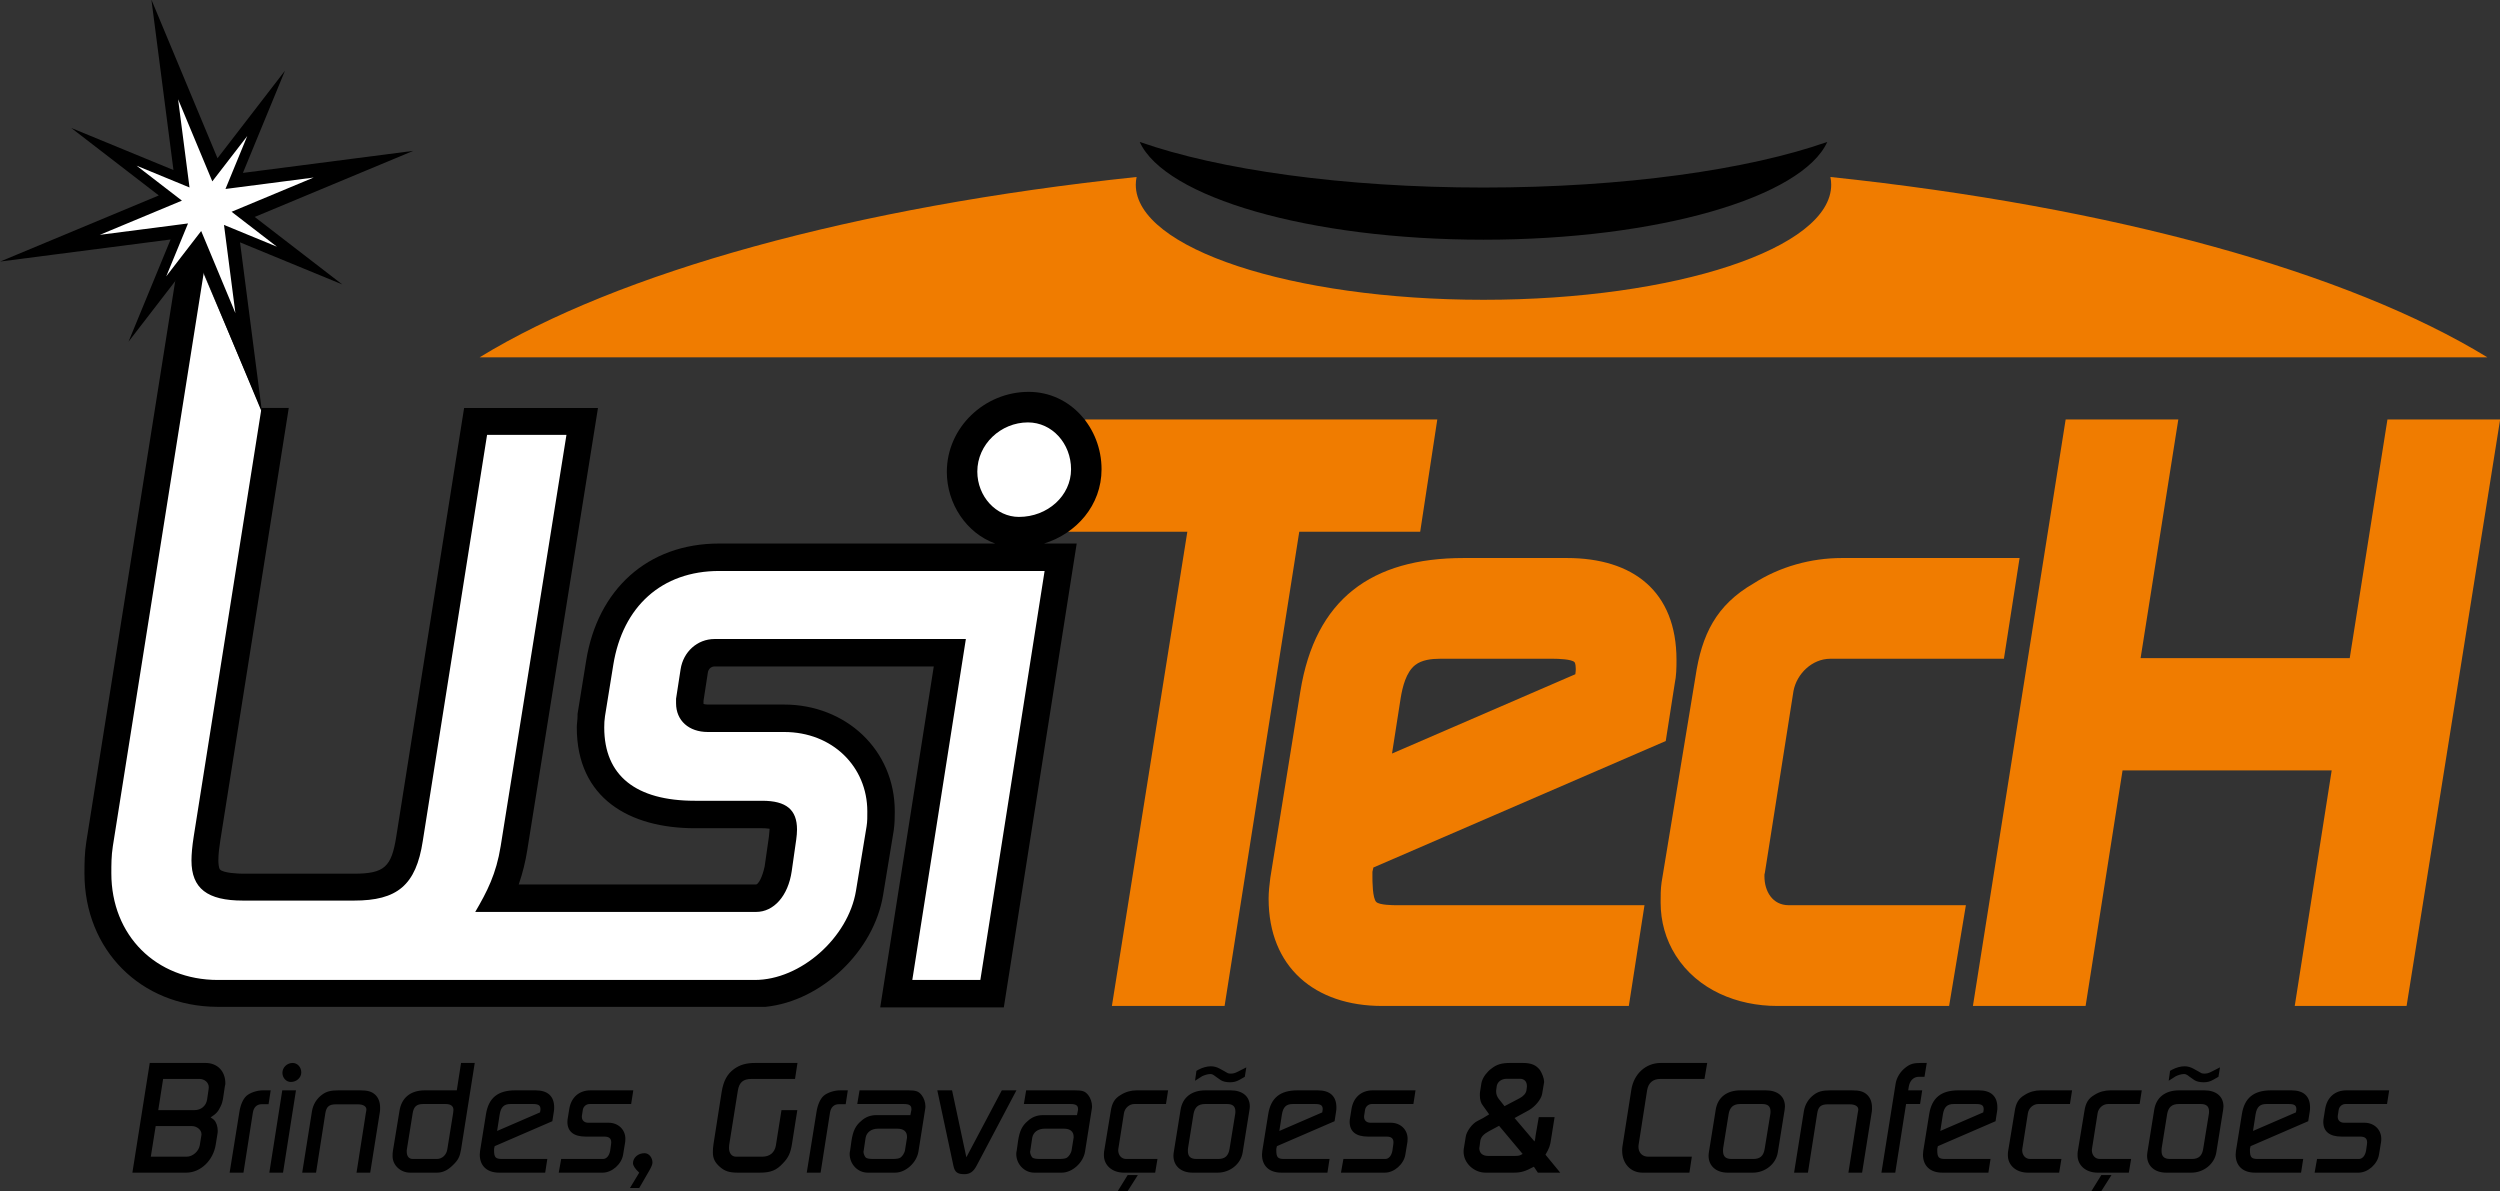
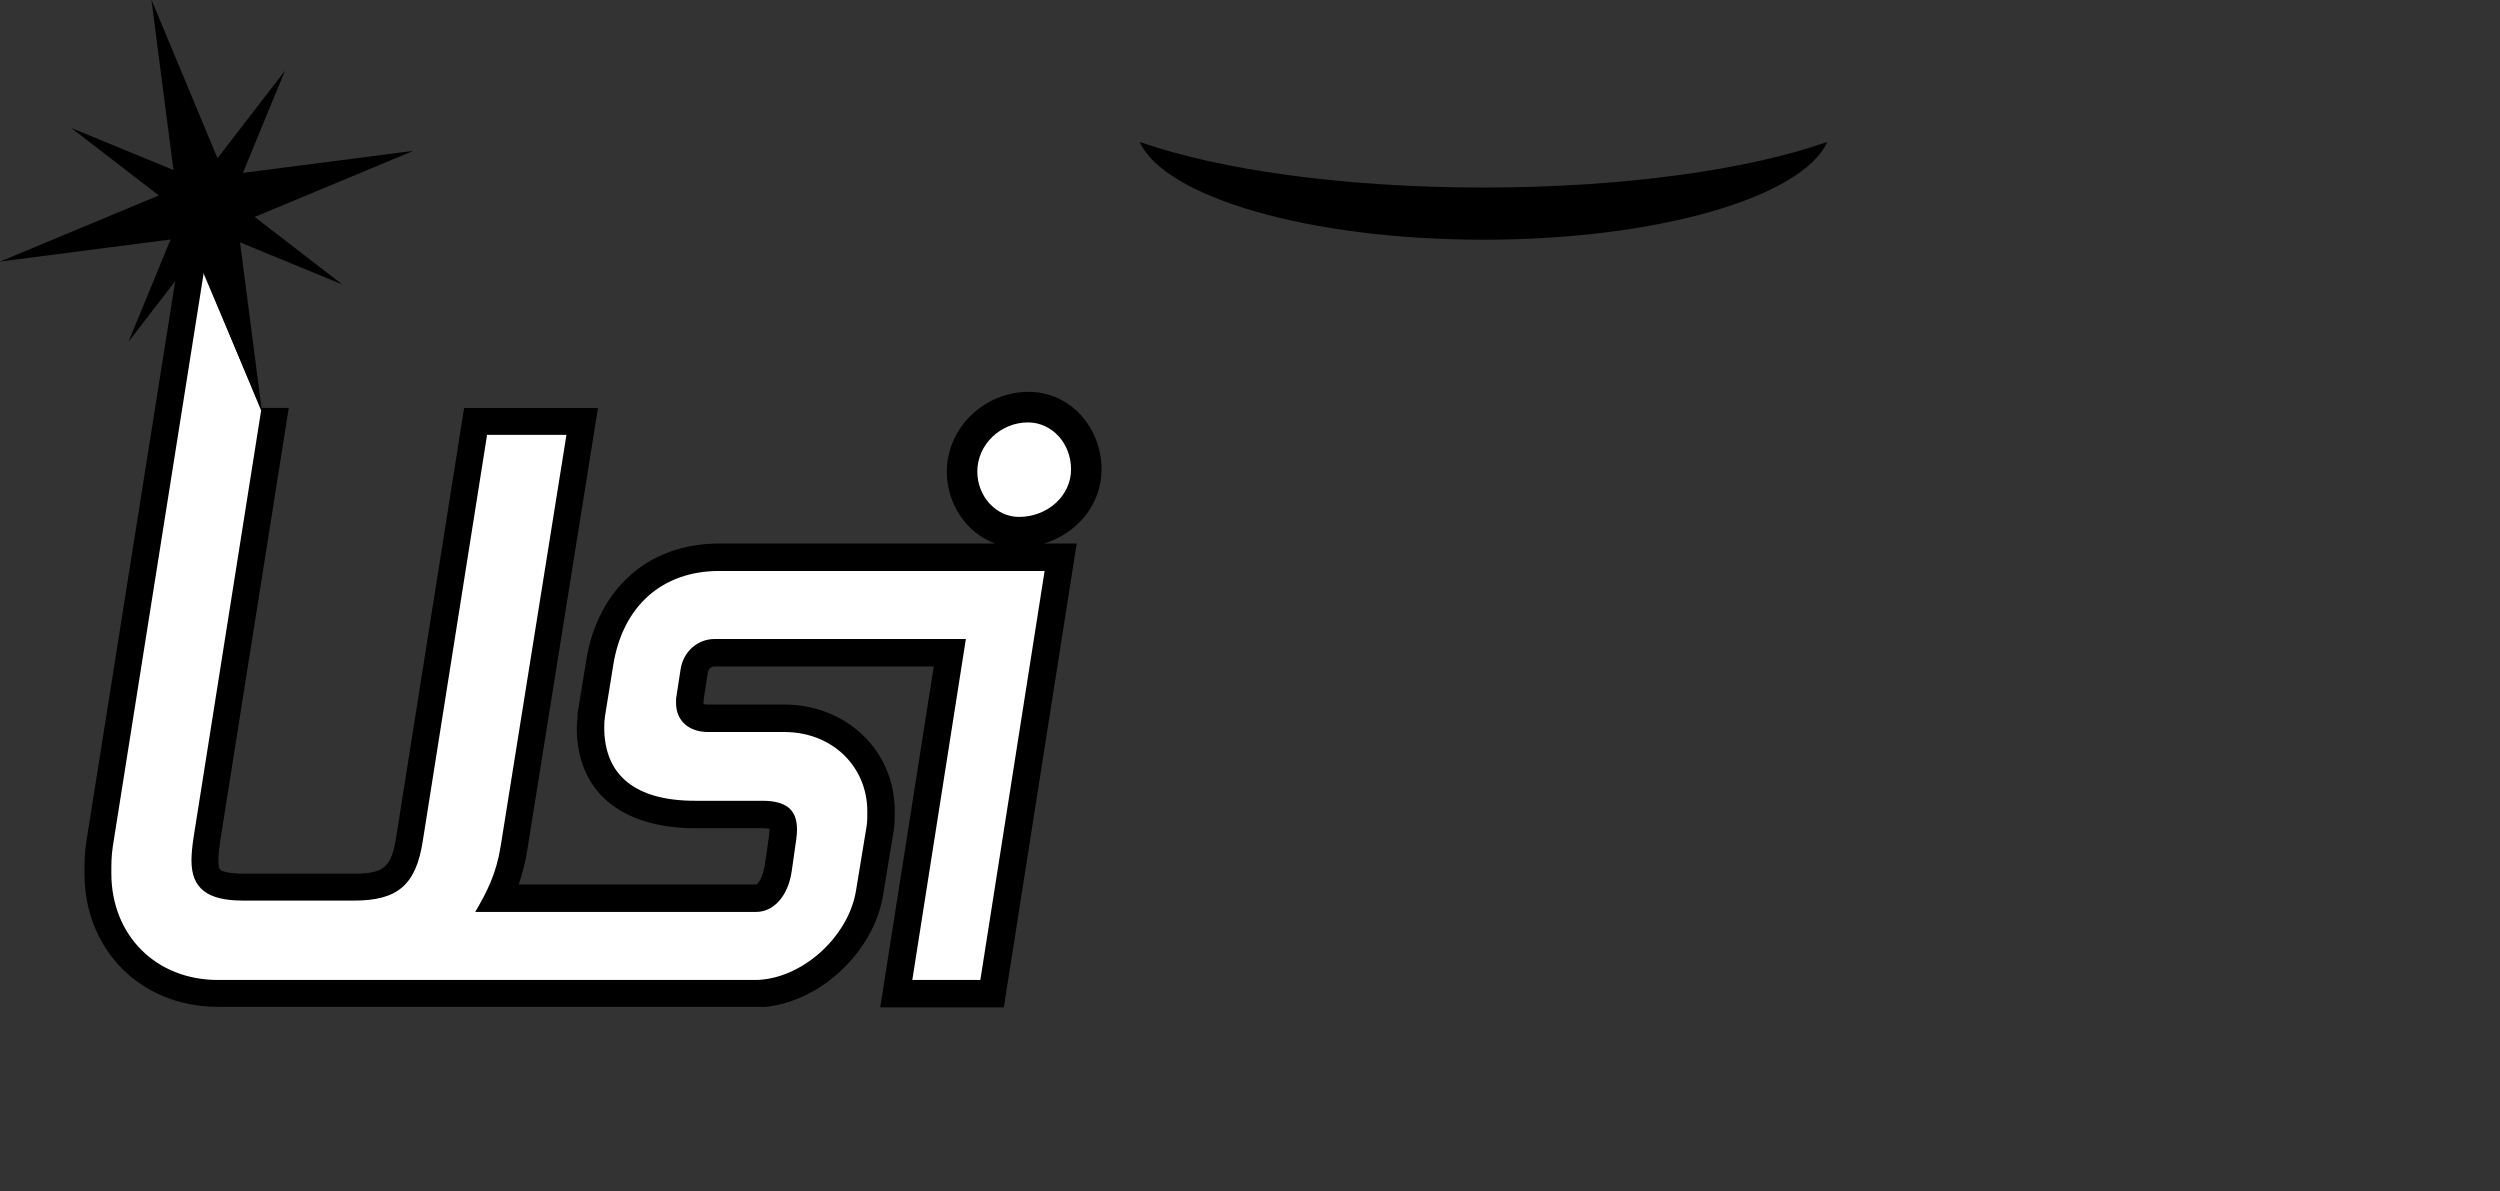
<svg xmlns="http://www.w3.org/2000/svg" width="666.4pt" height="317.6pt" viewBox="0 0 666.4 317.6" version="1.1">
  <rect x="0" y="0" width="666.4" height="317.6" fill="#333333" stroke="none" />
  <defs>
    <clipPath id="clip1">
-       <path d="M 284 111 L 666.398 111 L 666.398 269 L 284 269 Z M 284 111 " />
-     </clipPath>
+       </clipPath>
    <clipPath id="clip2">
      <path d="M 35 283 L 637 283 L 637 317.602 L 35 317.602 Z M 35 283 " />
    </clipPath>
  </defs>
  <g id="surface1">
    <path style=" stroke:none;fill-rule:evenodd;fill:rgb(100%,100%,100%);fill-opacity:1;" d="M 53.215 70.473 L 70.422 110.953 L 74.422 111.004 L 54.84 226.387 C 53.707 233.574 53.125 235.039 60.859 235.227 L 93.52 236.039 C 101.668 236.246 105.637 234.195 107.047 226.164 L 127.113 111.871 L 155.996 111.871 L 137.703 226.68 C 136.945 231.453 135.508 236.047 133.508 240.336 L 201.57 240.336 C 205.809 240.336 207.828 235.305 208.324 231.812 L 209.535 223.348 C 209.637 222.621 209.707 221.848 209.707 221.117 C 209.707 220.02 209.562 218.652 208.828 217.777 C 207.645 216.367 204.855 216.203 203.184 216.203 L 185.25 216.203 C 177.133 216.203 168.047 214.496 162.688 207.809 C 159.504 203.828 158.324 198.926 158.324 193.91 C 158.324 192.754 158.375 191.594 158.559 190.449 L 160.777 176.746 C 163.445 160.246 174.719 149.453 191.699 149.453 L 281.656 149.453 L 263.664 263.961 L 239.973 263.961 L 254.254 173.078 L 190.488 173.078 C 187.156 173.078 184.629 175.59 184.133 178.812 L 182.957 186.465 L 182.957 187.461 C 182.957 190.852 185.516 192.371 188.676 192.371 L 209.027 192.371 C 222.793 192.371 233.938 202.27 233.938 216.281 C 233.938 217.805 233.949 219.238 233.699 220.754 L 230.879 237.883 C 228.648 251.414 215.074 263.961 201.168 263.961 L 58.094 264.793 C 37.613 264.793 25.133 248.098 25.133 232.102 C 25.133 229.262 25.184 226.543 25.625 223.727 Z M 257.121 125.836 C 257.121 134.289 263.527 141.203 271.215 141.203 C 280.949 141.203 288.891 134.031 288.891 125.066 C 288.891 116.355 282.488 109.18 274.289 109.18 C 265.062 109.18 257.121 116.609 257.121 125.836 Z M 257.121 125.836 " />
    <g clip-path="url(#clip1)" clip-rule="nonzero">
      <path style=" stroke:none;fill-rule:evenodd;fill:rgb(94.139%,48.631%,0%);fill-opacity:1;" d="M 346.332 141.738 L 326.426 268.148 L 296.387 268.148 L 316.496 141.738 L 284.719 141.738 L 289.281 111.812 L 383.125 111.812 L 378.566 141.738 Z M 570.598 175.426 L 626.344 175.426 L 636.398 111.812 L 666.438 111.812 L 641.5 268.148 L 611.684 268.148 L 621.535 205.355 L 565.789 205.355 L 555.938 268.148 L 525.902 268.148 L 550.621 111.812 L 580.652 111.812 Z M 451.941 180.406 C 453.613 169.152 457.441 161.301 467.445 155.516 C 474.398 151.055 482.723 148.746 490.969 148.746 L 538.34 148.746 L 534.164 175.598 L 487.891 175.598 C 483.055 175.598 478.934 179.578 478.066 184.219 L 470.43 232.734 L 470.34 233.004 C 470.316 233.172 470.328 233.414 470.328 233.586 C 470.328 237.582 472.473 241.293 476.809 241.293 L 524.027 241.293 L 519.555 268.148 L 473.73 268.148 C 463.133 268.148 452.52 263.902 446.684 254.691 C 443.988 250.441 442.656 245.59 442.656 240.562 C 442.656 238.793 442.652 237.004 442.906 235.246 L 442.91 235.207 Z M 371.055 200.867 L 419.918 179.727 C 419.988 179.246 420.039 178.777 420.039 178.387 C 420.039 177.977 420 176.887 419.719 176.535 C 419.039 175.688 415.117 175.598 414.172 175.598 L 383.801 175.598 C 381.613 175.598 379.047 175.871 377.254 177.258 C 374.793 179.156 373.848 183.164 373.375 186.008 Z M 446.41 182.234 L 444.02 197.527 L 366.09 231.246 L 365.832 232.406 L 365.832 233.586 C 365.832 234.859 365.844 239.449 366.855 240.43 C 367.715 241.266 371.227 241.293 372.312 241.293 L 438.355 241.293 L 434.18 268.148 L 368.41 268.148 C 350.57 268.148 338.16 257.887 338.16 239.539 C 338.16 237.738 338.379 235.879 338.602 234.094 L 338.609 234.02 L 346.625 184.285 C 350.598 159.645 365.621 148.746 390.164 148.746 L 417.66 148.746 C 435.316 148.746 446.887 157.629 446.887 175.922 C 446.887 178.039 446.852 180.152 446.41 182.234 Z M 446.41 182.234 " />
    </g>
    <path style=" stroke:none;fill-rule:evenodd;fill:rgb(0%,0%,0%);fill-opacity:1;" d="M 140.539 226.68 C 140.047 229.762 139.324 232.688 138.27 235.766 L 201.578 235.766 C 202.672 235.383 203.598 232.105 203.82 230.996 L 204.961 223.031 C 205.008 222.363 205.102 221.742 205.137 221.117 C 205.137 221.059 205.133 220.988 205.133 220.91 C 204.477 220.793 203.602 220.773 203.184 220.773 L 185.25 220.773 C 167.832 220.773 153.75 212.828 153.75 193.91 C 153.75 192.879 153.953 191.855 153.953 190.891 L 153.953 190.301 L 156.262 176.016 C 159.289 157.301 172.469 144.883 191.699 144.883 L 265.281 144.883 C 257.605 142.117 252.387 134.277 252.387 125.789 C 252.387 113.91 262.465 104.453 274.195 104.453 C 285.426 104.453 293.629 114.148 293.629 125.074 C 293.629 134.688 286.941 142.211 278.305 144.883 L 287.004 144.883 L 267.578 268.535 L 234.629 268.535 L 248.906 177.652 L 190.488 177.652 C 189.5 177.652 188.801 178.383 188.676 179.34 L 188.664 179.426 L 187.527 186.812 L 187.527 187.461 C 187.527 187.508 187.531 187.57 187.535 187.633 C 187.84 187.766 188.426 187.805 188.676 187.805 L 209.027 187.805 C 225.324 187.805 238.512 199.742 238.512 216.281 C 238.512 218.004 238.48 219.629 238.234 221.344 L 238.223 221.418 L 235.391 238.629 C 232.953 253.418 219.141 266.824 204.074 268.383 L 57.867 268.383 C 37.5 268.27 22.512 253.207 22.512 232.805 C 22.512 229.965 22.555 227.246 23.004 224.43 L 48.754 61.969 L 54.875 69.137 L 30.082 225.543 C 29.668 228.164 29.68 230.586 29.68 232.805 C 29.68 249.328 41.57 261.219 58.094 261.219 L 201.168 261.219 C 213.461 261.219 226.113 249.922 228.172 237.438 L 230.992 220.309 C 231.223 218.902 231.191 217.691 231.191 216.281 C 231.191 204.391 221.922 195.121 209.027 195.121 L 188.676 195.121 C 183.637 195.121 180.211 192.098 180.211 187.461 L 180.211 186.254 L 181.422 178.395 C 182.133 173.773 185.855 170.336 190.488 170.336 L 257.461 170.336 L 243.184 261.219 L 261.32 261.219 L 278.449 152.199 L 191.699 152.199 C 176.387 152.199 165.992 161.688 163.484 177.188 L 161.27 190.891 C 161.109 191.883 161.066 192.902 161.066 193.91 C 161.066 206.809 169.531 213.453 185.25 213.453 L 203.184 213.453 C 209.633 213.453 212.453 215.871 212.453 221.117 C 212.453 221.918 212.363 222.938 212.25 223.734 L 211.043 232.199 C 210.086 238.891 206.203 243.082 201.57 243.082 L 126.68 243.082 C 129.844 237.664 132.273 232.977 133.461 225.543 L 150.992 115.926 L 129.832 115.926 L 112.703 224.137 C 110.891 236.027 105.852 240.059 94.367 240.059 L 64.742 240.059 C 55.273 240.059 51.039 236.832 51.039 229.379 C 51.039 227.766 51.23 225.543 51.645 222.93 L 69.715 108.734 L 76.973 108.734 L 58.723 224.047 C 58.453 225.762 58.207 227.641 58.207 229.379 C 58.207 229.887 58.27 231.316 58.629 231.754 C 59.438 232.73 63.641 232.891 64.742 232.891 L 94.367 232.891 C 102.512 232.891 104.352 231.066 105.625 223.02 L 123.711 108.758 L 159.395 108.758 Z M 260.512 125.699 C 260.512 132.348 265.551 137.789 271.598 137.789 C 279.254 137.789 285.5 132.145 285.5 125.094 C 285.5 118.242 280.465 112.598 274.016 112.598 C 266.762 112.598 260.512 118.441 260.512 125.699 Z M 260.512 125.699 " />
    <path style=" stroke:none;fill-rule:evenodd;fill:rgb(0%,0%,0%);fill-opacity:1;" d="M 40.359 -0.094 L 57.977 42.18 L 75.965 18.84 L 64.75 46.09 L 110.168 40.211 L 67.895 57.828 L 91.234 75.82 L 63.984 64.602 L 69.863 110.02 L 52.246 67.746 L 34.254 91.086 L 45.473 63.836 L 0.055 69.715 L 42.328 52.098 L 18.988 34.109 L 46.238 45.328 Z M 40.359 -0.094 " />
-     <path style=" stroke:none;fill-rule:evenodd;fill:rgb(100%,100%,100%);fill-opacity:1;" d="M 47.473 26.453 L 56.594 48.344 L 65.91 36.262 L 60.102 50.371 L 83.617 47.324 L 61.73 56.449 L 73.816 65.762 L 59.707 59.953 L 62.75 83.473 L 53.625 61.578 L 44.312 73.664 L 50.121 59.559 L 26.602 62.602 L 48.492 53.48 L 36.406 44.164 L 50.516 49.973 Z M 47.473 26.453 " />
-     <path style=" stroke:none;fill-rule:evenodd;fill:rgb(94.139%,48.631%,0%);fill-opacity:1;" d="M 487.914 47.176 C 563.348 55.137 625.984 72.574 663.055 95.258 L 127.828 95.258 C 164.898 72.574 227.535 55.137 302.969 47.176 C 302.832 47.863 302.754 48.551 302.754 49.246 C 302.754 66.184 344.25 79.914 395.441 79.914 C 446.629 79.914 488.125 66.184 488.125 49.246 C 488.125 48.551 488.051 47.863 487.914 47.176 Z M 487.914 47.176 " />
    <path style=" stroke:none;fill-rule:evenodd;fill:rgb(0%,0%,0%);fill-opacity:1;" d="M 395.441 63.895 C 441.902 63.895 480.375 52.586 487.086 37.828 C 466.102 45.219 432.863 49.992 395.441 49.992 C 358.02 49.992 324.781 45.219 303.797 37.828 C 310.508 52.586 348.98 63.895 395.441 63.895 Z M 395.441 63.895 " />
    <g clip-path="url(#clip2)" clip-rule="nonzero">
-       <path style=" stroke:none;fill-rule:evenodd;fill:rgb(0%,0%,0%);fill-opacity:1;" d="M 35.289 312.582 L 49.648 312.582 C 53.461 312.582 56.867 309.332 57.516 305.039 L 57.961 302.281 C 58.004 301.996 58.043 301.754 58.043 301.469 C 58.043 300.254 57.637 299.078 57.031 298.508 C 56.867 298.348 56.543 298.102 56.137 297.859 C 57.637 296.887 58.125 296.359 58.816 294.898 C 59.141 294.246 59.301 293.641 59.422 293.031 L 59.949 289.504 C 60.031 289.297 60.07 289.02 60.07 288.773 C 60.07 285.531 57.961 283.34 54.758 283.34 L 39.914 283.34 Z M 41.496 300.168 L 51.148 300.168 C 52.488 300.168 53.703 301.184 53.703 302.281 L 53.703 302.484 L 53.258 305.242 C 53.016 306.863 51.391 308.324 49.77 308.324 L 40.199 308.324 Z M 43.484 287.598 L 53.137 287.598 C 54.555 287.598 55.652 288.57 55.652 289.828 C 55.652 289.949 55.609 290.113 55.609 290.316 L 55.203 293.113 C 54.922 294.816 53.582 295.914 51.84 295.914 L 42.184 295.914 Z M 61.207 312.582 L 64.898 312.582 L 67.414 296.52 C 67.656 295.141 68.469 294.332 69.805 294.332 L 71.59 294.332 L 72.156 290.641 L 70.09 290.641 C 68.469 290.641 66.641 291.289 65.711 292.102 C 64.777 292.953 64.086 294.535 63.805 296.441 Z M 71.793 312.582 L 75.445 312.582 L 78.891 290.641 L 75.242 290.641 Z M 75.281 285.977 C 75.281 287.312 76.297 288.41 77.512 288.41 C 79.055 288.41 80.309 287.273 80.309 285.855 C 80.309 284.477 79.297 283.34 78 283.34 C 76.539 283.34 75.281 284.516 75.281 285.977 Z M 80.555 312.582 L 84.246 312.582 L 86.719 296.766 C 87.004 294.98 87.734 294.371 89.559 294.371 L 95.398 294.371 C 96.816 294.371 97.668 294.898 97.668 295.746 C 97.668 295.832 97.629 296.195 97.508 296.766 L 95.035 312.582 L 98.684 312.582 L 101.277 296.277 C 101.32 295.953 101.32 295.629 101.32 295.266 C 101.32 293.762 100.875 292.629 100.023 291.816 C 99.09 290.965 98.074 290.641 95.965 290.641 L 90.207 290.641 C 88.098 290.641 86.961 290.965 85.828 291.816 C 84.406 292.871 83.434 294.41 83.148 296.277 Z M 126.547 283.34 L 122.898 283.34 L 121.762 290.641 L 113.242 290.641 C 109.434 290.641 107 292.629 106.473 296.195 L 104.727 306.824 C 104.645 307.309 104.645 307.758 104.645 308.203 C 104.645 310.594 106.754 312.582 109.309 312.582 L 116.488 312.582 C 117.988 312.582 119.328 311.973 120.707 310.594 C 122.168 309.211 122.574 308.281 122.898 306.414 Z M 108.418 306.945 L 108.418 306.621 L 110 296.766 C 110.281 294.98 111.055 294.289 112.797 294.289 L 118.762 294.289 C 120.141 294.289 120.871 294.816 120.871 295.871 C 120.871 296.117 120.828 296.359 120.789 296.684 L 119.246 306.293 C 119.043 307.832 117.867 308.934 116.449 308.934 L 110.039 308.934 C 108.984 308.934 108.418 308.203 108.418 306.945 Z M 145.324 312.582 L 145.895 308.934 L 133.809 308.934 C 132.062 308.934 131.699 308.484 131.699 306.578 L 131.699 306.254 L 131.859 305.523 L 147.23 298.871 L 147.637 296.277 C 147.719 295.914 147.719 295.508 147.719 295.184 C 147.719 292.223 146.016 290.641 142.77 290.641 L 137.336 290.641 C 132.711 290.641 130.238 292.664 129.547 296.969 L 127.969 306.781 C 127.926 307.105 127.887 307.473 127.887 307.758 C 127.887 310.793 129.832 312.582 133.035 312.582 Z M 133.199 297.043 C 133.523 295.102 134.336 294.289 136.078 294.289 L 142.082 294.289 C 143.543 294.289 144.07 294.656 144.07 295.664 C 144.07 295.832 144.027 296.156 143.945 296.52 L 132.508 301.469 Z M 148.938 312.582 L 160.656 312.582 C 163.133 312.582 165.688 310.312 166.094 307.793 L 166.66 304.348 C 166.699 304.066 166.699 303.82 166.699 303.539 C 166.699 301.145 164.836 299.277 162.238 299.277 L 156.805 299.277 C 155.789 299.277 155.102 298.668 155.102 297.738 L 155.102 297.496 L 155.344 295.914 C 155.465 294.98 156.234 294.289 157.168 294.289 L 168.242 294.289 L 168.809 290.641 L 157.414 290.641 C 154.332 290.641 152.223 292.543 151.734 295.664 L 151.289 298.422 C 151.289 298.629 151.246 298.832 151.246 299.035 C 151.246 301.633 152.953 302.969 156.113 302.969 L 161.062 302.969 C 162.359 302.969 162.93 303.457 162.93 304.512 C 162.93 304.668 162.887 304.871 162.887 305.039 L 162.645 306.742 C 162.402 308.082 161.672 308.934 160.738 308.934 L 149.586 308.934 Z M 167.918 316.68 L 170.391 316.68 L 173.109 311.973 C 173.637 311.043 173.922 310.352 173.922 309.906 C 173.922 308.566 172.988 307.391 171.812 307.391 C 170.066 307.391 168.727 308.609 168.727 310.066 C 168.727 310.711 169.336 311.609 170.391 312.582 Z M 212.531 295.914 L 208.312 295.914 L 206.812 305.363 C 206.488 307.23 205.191 308.324 203.203 308.324 L 196.188 308.324 C 195.051 308.324 194.32 307.391 194.32 305.973 C 194.32 305.727 194.363 305.484 194.363 305.242 L 196.672 290.762 C 197.039 288.492 198.094 287.598 200.363 287.598 L 211.922 287.598 L 212.574 283.34 L 201.379 283.34 C 198.863 283.34 197.242 283.828 195.66 284.961 C 193.836 286.297 192.859 288.121 192.375 291.004 L 190.184 304.996 C 190.062 305.727 190.023 306.457 190.023 307.188 C 190.023 308.77 190.551 309.863 191.887 311.043 C 193.188 312.176 194.363 312.582 196.672 312.582 L 202.555 312.582 C 205.434 312.582 206.977 311.973 208.719 310.066 C 210.18 308.566 210.746 307.27 211.113 304.914 Z M 215.047 312.582 L 218.738 312.582 L 221.254 296.52 C 221.496 295.141 222.309 294.332 223.645 294.332 L 225.43 294.332 L 225.996 290.641 L 223.93 290.641 C 222.309 290.641 220.48 291.289 219.547 292.102 C 218.617 292.953 217.926 294.535 217.641 296.441 Z M 229.121 290.641 L 228.512 294.289 L 240.922 294.289 C 242.383 294.289 242.949 294.656 242.949 295.629 L 242.949 295.832 L 242.668 297.246 L 233.664 297.246 C 232.039 297.246 230.703 297.738 229.527 298.832 C 228.066 300.047 227.375 301.469 226.973 304.066 L 226.605 306.703 C 226.523 307.027 226.484 307.309 226.484 307.594 C 226.484 310.312 228.633 312.582 231.27 312.582 L 238.609 312.582 C 241.41 312.582 244.328 309.945 244.816 306.984 L 246.602 295.711 C 246.641 295.465 246.684 295.223 246.684 294.938 C 246.684 293.805 246.277 292.664 245.629 291.855 C 244.816 290.883 244.168 290.641 242.098 290.641 Z M 230.785 308.566 C 230.5 308.281 230.176 307.555 230.176 307.066 C 230.176 306.984 230.176 306.863 230.215 306.781 L 230.742 303.254 C 231.027 301.789 232.285 300.859 234.07 300.859 L 239.18 300.859 C 240.883 300.859 241.773 301.633 241.773 303.012 L 241.773 303.254 L 241.207 306.781 C 241.125 307.066 241.004 307.352 240.762 307.758 C 240.516 308.121 240.316 308.363 240.031 308.566 C 239.664 308.809 239.059 308.934 237.84 308.934 L 232.852 308.934 C 231.676 308.934 231.109 308.809 230.785 308.566 Z M 249.848 290.641 L 254.145 310.758 C 254.512 312.457 255.199 312.988 257.066 312.988 C 258.484 312.988 259.457 312.375 260.309 310.758 L 270.938 290.641 L 267.043 290.641 L 257.594 308.484 L 253.781 290.641 Z M 273.531 290.641 L 272.922 294.289 L 285.336 294.289 C 286.793 294.289 287.363 294.656 287.363 295.629 L 287.363 295.832 L 287.078 297.246 L 278.074 297.246 C 276.453 297.246 275.113 297.738 273.938 298.832 C 272.477 300.047 271.789 301.469 271.383 304.066 L 271.016 306.703 C 270.938 307.027 270.895 307.309 270.895 307.594 C 270.895 310.312 273.047 312.582 275.684 312.582 L 283.023 312.582 C 285.82 312.582 288.742 309.945 289.227 306.984 L 291.012 295.711 C 291.055 295.465 291.094 295.223 291.094 294.938 C 291.094 293.805 290.688 292.664 290.039 291.855 C 289.227 290.883 288.578 290.641 286.512 290.641 Z M 275.195 308.566 C 274.91 308.281 274.586 307.555 274.586 307.066 C 274.586 306.984 274.586 306.863 274.629 306.781 L 275.156 303.254 C 275.438 301.789 276.695 300.859 278.48 300.859 L 283.59 300.859 C 285.293 300.859 286.188 301.633 286.188 303.012 L 286.188 303.254 L 285.617 306.781 C 285.539 307.066 285.414 307.352 285.172 307.758 C 284.93 308.121 284.727 308.363 284.441 308.566 C 284.078 308.809 283.469 308.934 282.254 308.934 L 277.262 308.934 C 276.086 308.934 275.52 308.809 275.195 308.566 Z M 307.926 312.582 L 308.535 308.934 L 300.18 308.934 C 298.961 308.934 298.07 307.957 298.07 306.578 C 298.07 306.457 298.07 306.336 298.109 306.215 L 299.609 296.684 C 299.855 295.344 301.031 294.289 302.367 294.289 L 310.805 294.289 L 311.371 290.641 L 302.977 290.641 C 301.516 290.641 300.016 291.043 298.758 291.855 C 297.137 292.789 296.406 294.008 296.082 296.195 L 294.297 307.027 C 294.258 307.309 294.258 307.633 294.258 307.957 C 294.258 310.637 296.488 312.582 299.57 312.582 Z M 297.906 317.57 L 300.543 317.57 L 303.301 313.23 L 300.586 313.23 Z M 317.863 312.582 L 324.594 312.582 C 327.879 312.582 330.762 310.27 331.246 307.188 L 333.07 295.789 C 333.113 295.465 333.152 295.223 333.152 294.938 C 333.152 292.262 331.207 290.641 328.043 290.641 L 321.309 290.641 C 317.621 290.641 315.227 292.543 314.699 295.789 L 312.875 307.148 C 312.832 307.473 312.793 307.758 312.793 308.082 C 312.793 310.793 314.82 312.582 317.863 312.582 Z M 316.645 306.824 C 316.645 306.578 316.645 306.254 316.688 306.012 L 318.148 296.922 C 318.473 295.141 319.402 294.289 321.23 294.289 L 327.109 294.289 C 328.57 294.289 329.301 294.898 329.301 296.238 C 329.301 296.48 329.301 296.723 329.258 296.922 L 327.758 306.172 C 327.477 308.082 326.543 308.934 324.758 308.934 L 318.918 308.934 C 317.375 308.934 316.645 308.281 316.645 306.824 Z M 318.551 288.086 L 320.457 286.867 C 321.066 286.586 321.918 286.297 322.609 286.297 C 323.012 286.297 323.297 286.418 323.539 286.586 L 324.191 287.07 L 325.406 287.918 C 325.934 288.289 326.906 288.492 327.84 288.492 C 328.773 288.492 329.543 288.328 330.395 287.84 L 331.816 287.031 L 332.219 284.516 L 329.988 285.652 C 329.137 286.098 328.652 286.18 328.043 286.18 C 327.719 286.18 327.434 286.137 327.273 286.059 L 326.422 285.57 L 325.164 284.879 C 324.352 284.434 323.582 284.23 322.77 284.23 C 321.758 284.23 320.539 284.555 319.484 285.121 L 318.918 285.449 Z M 353.84 312.582 L 354.406 308.934 L 342.32 308.934 C 340.574 308.934 340.211 308.484 340.211 306.578 L 340.211 306.254 L 340.371 305.523 L 355.746 298.871 L 356.148 296.277 C 356.23 295.914 356.23 295.508 356.23 295.184 C 356.23 292.223 354.527 290.641 351.281 290.641 L 345.848 290.641 C 341.223 290.641 338.75 292.664 338.062 296.969 L 336.48 306.781 C 336.438 307.105 336.398 307.473 336.398 307.758 C 336.398 310.793 338.344 312.582 341.551 312.582 Z M 341.711 297.043 C 342.035 295.102 342.848 294.289 344.59 294.289 L 350.594 294.289 C 352.055 294.289 352.582 294.656 352.582 295.664 C 352.582 295.832 352.539 296.156 352.461 296.52 L 341.023 301.469 Z M 357.449 312.582 L 369.168 312.582 C 371.645 312.582 374.199 310.312 374.605 307.793 L 375.172 304.348 C 375.211 304.066 375.211 303.82 375.211 303.539 C 375.211 301.145 373.348 299.277 370.75 299.277 L 365.316 299.277 C 364.301 299.277 363.613 298.668 363.613 297.738 L 363.613 297.496 L 363.855 295.914 C 363.977 294.98 364.75 294.289 365.68 294.289 L 376.754 294.289 L 377.32 290.641 L 365.926 290.641 C 362.844 290.641 360.734 292.543 360.246 295.664 L 359.801 298.422 C 359.801 298.629 359.762 298.832 359.762 299.035 C 359.762 301.633 361.465 302.969 364.625 302.969 L 369.574 302.969 C 370.875 302.969 371.441 303.457 371.441 304.512 C 371.441 304.668 371.398 304.871 371.398 305.039 L 371.156 306.742 C 370.914 308.082 370.184 308.934 369.25 308.934 L 358.098 308.934 Z M 396.953 297.043 L 395.332 298.023 L 393.789 298.832 C 392.41 299.523 390.91 301.59 390.707 303.012 L 390.18 306.254 C 390.137 306.496 390.137 306.742 390.137 307.027 C 390.137 309.988 392.855 312.582 395.98 312.582 L 403.441 312.582 C 405.469 312.582 406.523 312.258 408.875 311 L 409.93 312.582 L 415.895 312.582 L 411.961 307.793 C 412.934 306.133 413.215 305.445 413.461 303.617 L 414.391 297.777 L 410.176 297.777 L 409.324 302.727 L 409.199 303.699 L 409.039 304.27 L 403.727 298.023 L 407.578 295.914 C 409.199 294.98 410.824 293.031 411.066 291.613 L 411.594 288.492 L 411.594 288.246 C 411.594 287.516 411.066 286.098 410.5 285.246 C 409.484 283.906 408.188 283.34 405.914 283.34 L 402.59 283.34 C 400.238 283.34 398.941 283.746 397.562 284.84 C 396.953 285.246 396.426 285.855 395.938 286.461 C 395.371 287.234 395.004 288.039 394.883 288.734 L 394.52 291.043 C 394.477 291.328 394.477 291.652 394.477 292.02 C 394.477 293.113 394.723 294.043 395.332 294.777 L 396.059 295.789 Z M 399.59 300.09 L 405.875 307.594 C 405.062 308.082 404.781 308.121 403.766 308.121 L 396.668 308.121 C 395.168 308.121 394.316 307.352 394.316 306.012 C 394.316 305.973 394.355 305.891 394.355 305.848 L 394.602 304.023 C 394.805 303.047 395.453 302.32 396.871 301.547 Z M 401.047 294.859 L 399.469 292.871 C 399.02 292.262 398.816 291.613 398.816 291.004 L 398.816 290.641 L 398.941 289.707 C 399.062 288.41 400.195 287.559 401.617 287.559 L 405.145 287.559 C 406.32 287.559 407.012 288.289 407.012 289.504 L 407.012 289.664 L 406.891 290.641 C 406.77 291.453 406.039 292.262 404.984 292.789 Z M 450.328 312.582 L 450.977 308.324 L 439.336 308.324 C 437.754 308.324 436.742 307.27 436.742 305.648 C 436.742 305.523 436.742 305.402 436.781 305.199 L 439.051 290.641 C 439.375 288.652 440.594 287.598 442.621 287.598 L 454.344 287.598 L 455.074 283.34 L 442.703 283.34 C 438.688 283.34 435.484 286.262 434.836 290.559 L 432.48 305.566 C 432.402 305.973 432.402 306.336 432.402 306.742 C 432.402 310.109 434.633 312.582 437.797 312.582 Z M 460.508 312.582 L 467.242 312.582 C 470.527 312.582 473.406 310.27 473.891 307.188 L 475.719 295.789 C 475.758 295.465 475.797 295.223 475.797 294.938 C 475.797 292.262 473.852 290.641 470.688 290.641 L 463.957 290.641 C 460.266 290.641 457.871 292.543 457.344 295.789 L 455.52 307.148 C 455.48 307.473 455.438 307.758 455.438 308.082 C 455.438 310.793 457.465 312.582 460.508 312.582 Z M 459.293 306.824 C 459.293 306.578 459.293 306.254 459.332 306.012 L 460.793 296.922 C 461.117 295.141 462.051 294.289 463.875 294.289 L 469.754 294.289 C 471.215 294.289 471.945 294.898 471.945 296.238 C 471.945 296.48 471.945 296.723 471.906 296.922 L 470.402 306.172 C 470.121 308.082 469.188 308.934 467.402 308.934 L 461.562 308.934 C 460.02 308.934 459.293 308.281 459.293 306.824 Z M 478.23 312.582 L 481.922 312.582 L 484.398 296.766 C 484.68 294.98 485.41 294.371 487.234 294.371 L 493.078 294.371 C 494.496 294.371 495.348 294.898 495.348 295.746 C 495.348 295.832 495.309 296.195 495.188 296.766 L 492.711 312.582 L 496.363 312.582 L 498.957 296.277 C 499 295.953 499 295.629 499 295.266 C 499 293.762 498.551 292.629 497.699 291.816 C 496.77 290.965 495.754 290.641 493.645 290.641 L 487.887 290.641 C 485.777 290.641 484.641 290.965 483.504 291.816 C 482.086 292.871 481.113 294.41 480.828 296.277 Z M 501.512 312.582 L 505.203 312.582 L 508.082 294.289 L 511.816 294.289 L 512.383 290.641 L 508.652 290.641 L 508.812 289.621 C 509.098 288.004 510.113 287.031 511.488 287.031 L 512.992 287.031 L 513.598 283.34 L 512.016 283.34 C 510.113 283.34 509.219 283.582 508.004 284.516 C 506.543 285.609 505.527 287.273 505.285 288.938 Z M 530.027 312.582 L 530.594 308.934 L 518.508 308.934 C 516.762 308.934 516.398 308.484 516.398 306.578 L 516.398 306.254 L 516.559 305.523 L 531.934 298.871 L 532.336 296.277 C 532.418 295.914 532.418 295.508 532.418 295.184 C 532.418 292.223 530.715 290.641 527.469 290.641 L 522.035 290.641 C 517.41 290.641 514.938 292.664 514.25 296.969 L 512.668 306.781 C 512.625 307.105 512.586 307.473 512.586 307.758 C 512.586 310.793 514.531 312.582 517.734 312.582 Z M 517.898 297.043 C 518.223 295.102 519.035 294.289 520.777 294.289 L 526.781 294.289 C 528.242 294.289 528.77 294.656 528.77 295.664 C 528.77 295.832 528.727 296.156 528.648 296.52 L 517.211 301.469 Z M 548.887 312.582 L 549.492 308.934 L 541.141 308.934 C 539.922 308.934 539.031 307.957 539.031 306.578 C 539.031 306.457 539.031 306.336 539.07 306.215 L 540.57 296.684 C 540.812 295.344 541.992 294.289 543.328 294.289 L 551.766 294.289 L 552.332 290.641 L 543.938 290.641 C 542.477 290.641 540.977 291.043 539.719 291.855 C 538.098 292.789 537.367 294.008 537.043 296.195 L 535.258 307.027 C 535.219 307.309 535.219 307.633 535.219 307.957 C 535.219 310.637 537.449 312.582 540.531 312.582 Z M 567.461 312.582 L 568.07 308.934 L 559.715 308.934 C 558.496 308.934 557.605 307.957 557.605 306.578 C 557.605 306.457 557.605 306.336 557.645 306.215 L 559.148 296.684 C 559.391 295.344 560.566 294.289 561.906 294.289 L 570.34 294.289 L 570.91 290.641 L 562.512 290.641 C 561.055 290.641 559.551 291.043 558.297 291.855 C 556.672 292.789 555.941 294.008 555.617 296.195 L 553.832 307.027 C 553.793 307.309 553.793 307.633 553.793 307.957 C 553.793 310.637 556.023 312.582 559.105 312.582 Z M 557.445 317.57 L 560.078 317.57 L 562.836 313.23 L 560.121 313.23 Z M 577.398 312.582 L 584.133 312.582 C 587.418 312.582 590.297 310.27 590.781 307.188 L 592.609 295.789 C 592.648 295.465 592.688 295.223 592.688 294.938 C 592.688 292.262 590.742 290.641 587.578 290.641 L 580.848 290.641 C 577.156 290.641 574.762 292.543 574.234 295.789 L 572.41 307.148 C 572.371 307.473 572.328 307.758 572.328 308.082 C 572.328 310.793 574.355 312.582 577.398 312.582 Z M 576.184 306.824 C 576.184 306.578 576.184 306.254 576.223 306.012 L 577.684 296.922 C 578.008 295.141 578.941 294.289 580.766 294.289 L 586.645 294.289 C 588.105 294.289 588.836 294.898 588.836 296.238 C 588.836 296.48 588.836 296.723 588.797 296.922 L 587.293 306.172 C 587.012 308.082 586.078 308.934 584.293 308.934 L 578.453 308.934 C 576.91 308.934 576.184 308.281 576.184 306.824 Z M 578.086 288.086 L 579.996 286.867 C 580.602 286.586 581.453 286.297 582.145 286.297 C 582.551 286.297 582.832 286.418 583.078 286.586 L 583.727 287.07 L 584.941 287.918 C 585.469 288.289 586.441 288.492 587.375 288.492 C 588.309 288.492 589.078 288.328 589.93 287.84 L 591.352 287.031 L 591.758 284.516 L 589.527 285.652 C 588.676 286.098 588.188 286.18 587.578 286.18 C 587.254 286.18 586.969 286.137 586.809 286.059 L 585.957 285.57 L 584.699 284.879 C 583.887 284.434 583.117 284.23 582.305 284.23 C 581.293 284.23 580.074 284.555 579.02 285.121 L 578.453 285.449 Z M 613.375 312.582 L 613.941 308.934 L 601.855 308.934 C 600.113 308.934 599.746 308.484 599.746 306.578 L 599.746 306.254 L 599.91 305.523 L 615.281 298.871 L 615.688 296.277 C 615.766 295.914 615.766 295.508 615.766 295.184 C 615.766 292.223 614.062 290.641 610.82 290.641 L 605.383 290.641 C 600.762 290.641 598.285 292.664 597.598 296.969 L 596.016 306.781 C 595.973 307.105 595.934 307.473 595.934 307.758 C 595.934 310.793 597.879 312.582 601.086 312.582 Z M 601.246 297.043 C 601.57 295.102 602.383 294.289 604.125 294.289 L 610.129 294.289 C 611.59 294.289 612.117 294.656 612.117 295.664 C 612.117 295.832 612.078 296.156 611.996 296.52 L 600.559 301.469 Z M 616.984 312.582 L 628.707 312.582 C 631.18 312.582 633.734 310.312 634.141 307.793 L 634.707 304.348 C 634.75 304.066 634.75 303.82 634.75 303.539 C 634.75 301.145 632.883 299.277 630.289 299.277 L 624.852 299.277 C 623.84 299.277 623.148 298.668 623.148 297.738 L 623.148 297.496 L 623.391 295.914 C 623.516 294.98 624.285 294.289 625.219 294.289 L 636.289 294.289 L 636.859 290.641 L 625.461 290.641 C 622.379 290.641 620.27 292.543 619.781 295.664 L 619.336 298.422 C 619.336 298.629 619.297 298.832 619.297 299.035 C 619.297 301.633 621 302.969 624.164 302.969 L 629.109 302.969 C 630.41 302.969 630.977 303.457 630.977 304.512 C 630.977 304.668 630.938 304.871 630.938 305.039 L 630.691 306.742 C 630.449 308.082 629.719 308.934 628.785 308.934 L 617.633 308.934 Z M 616.984 312.582 " />
-     </g>
+       </g>
  </g>
</svg>